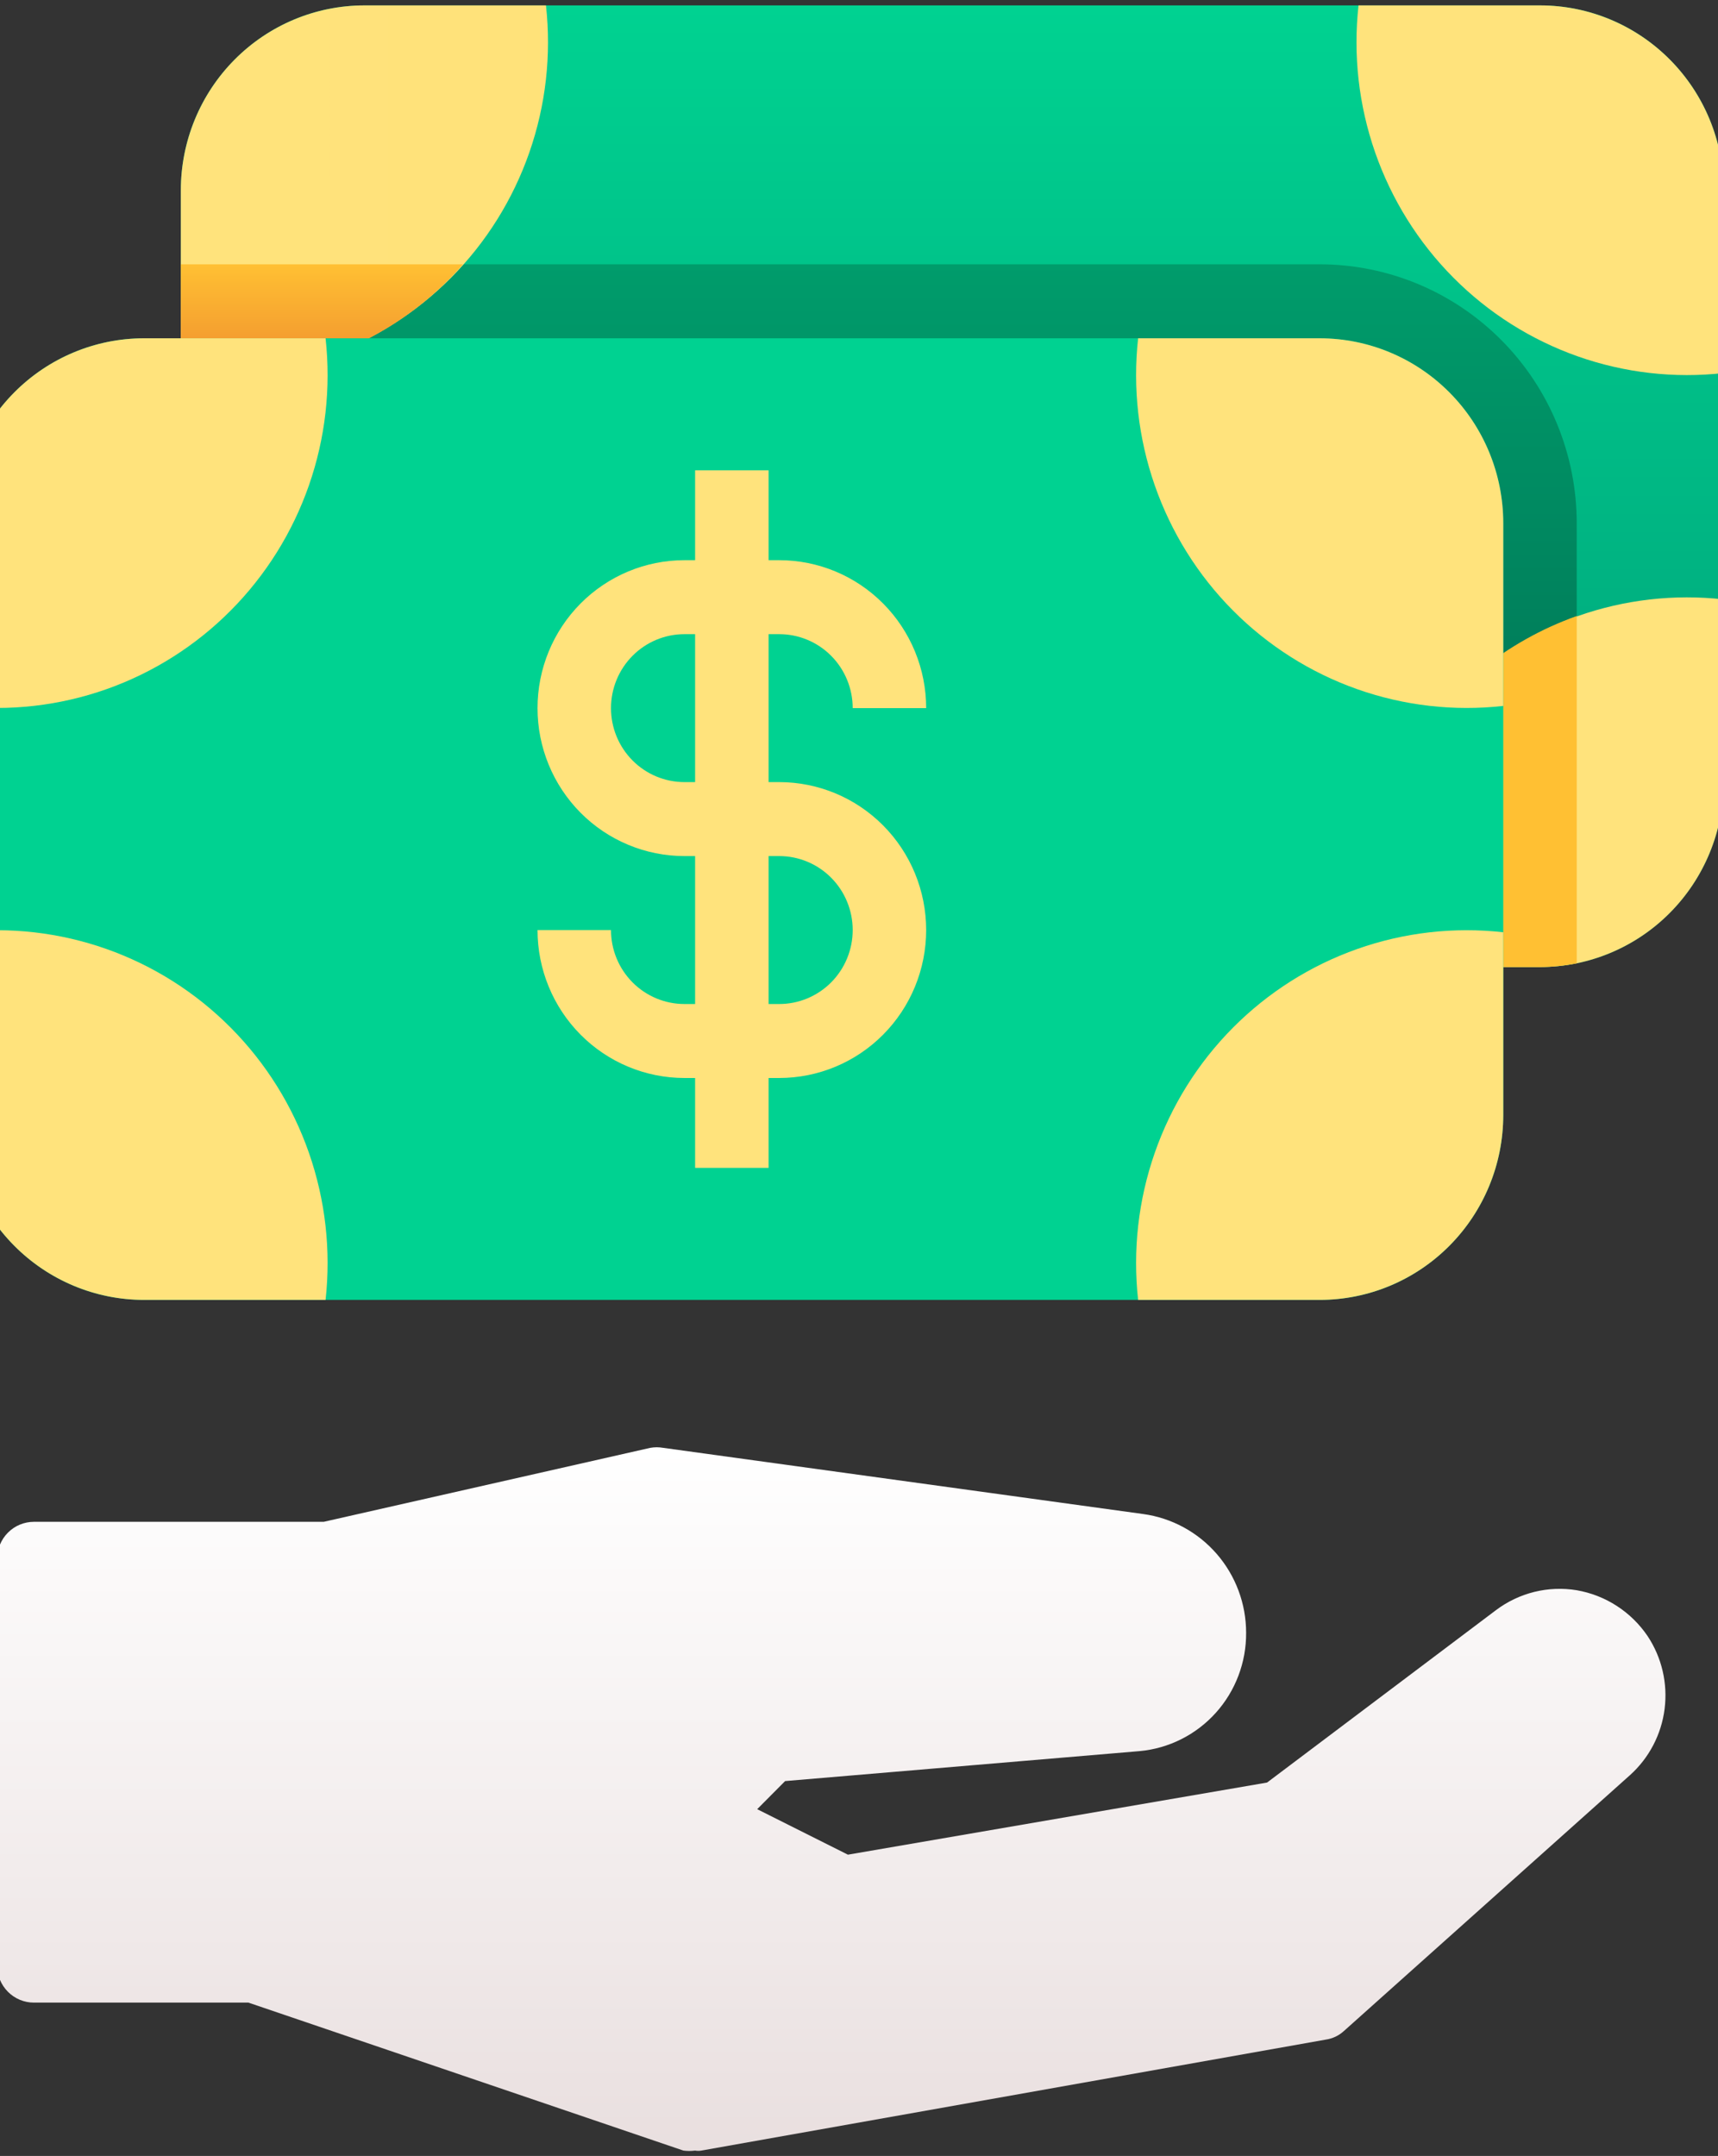
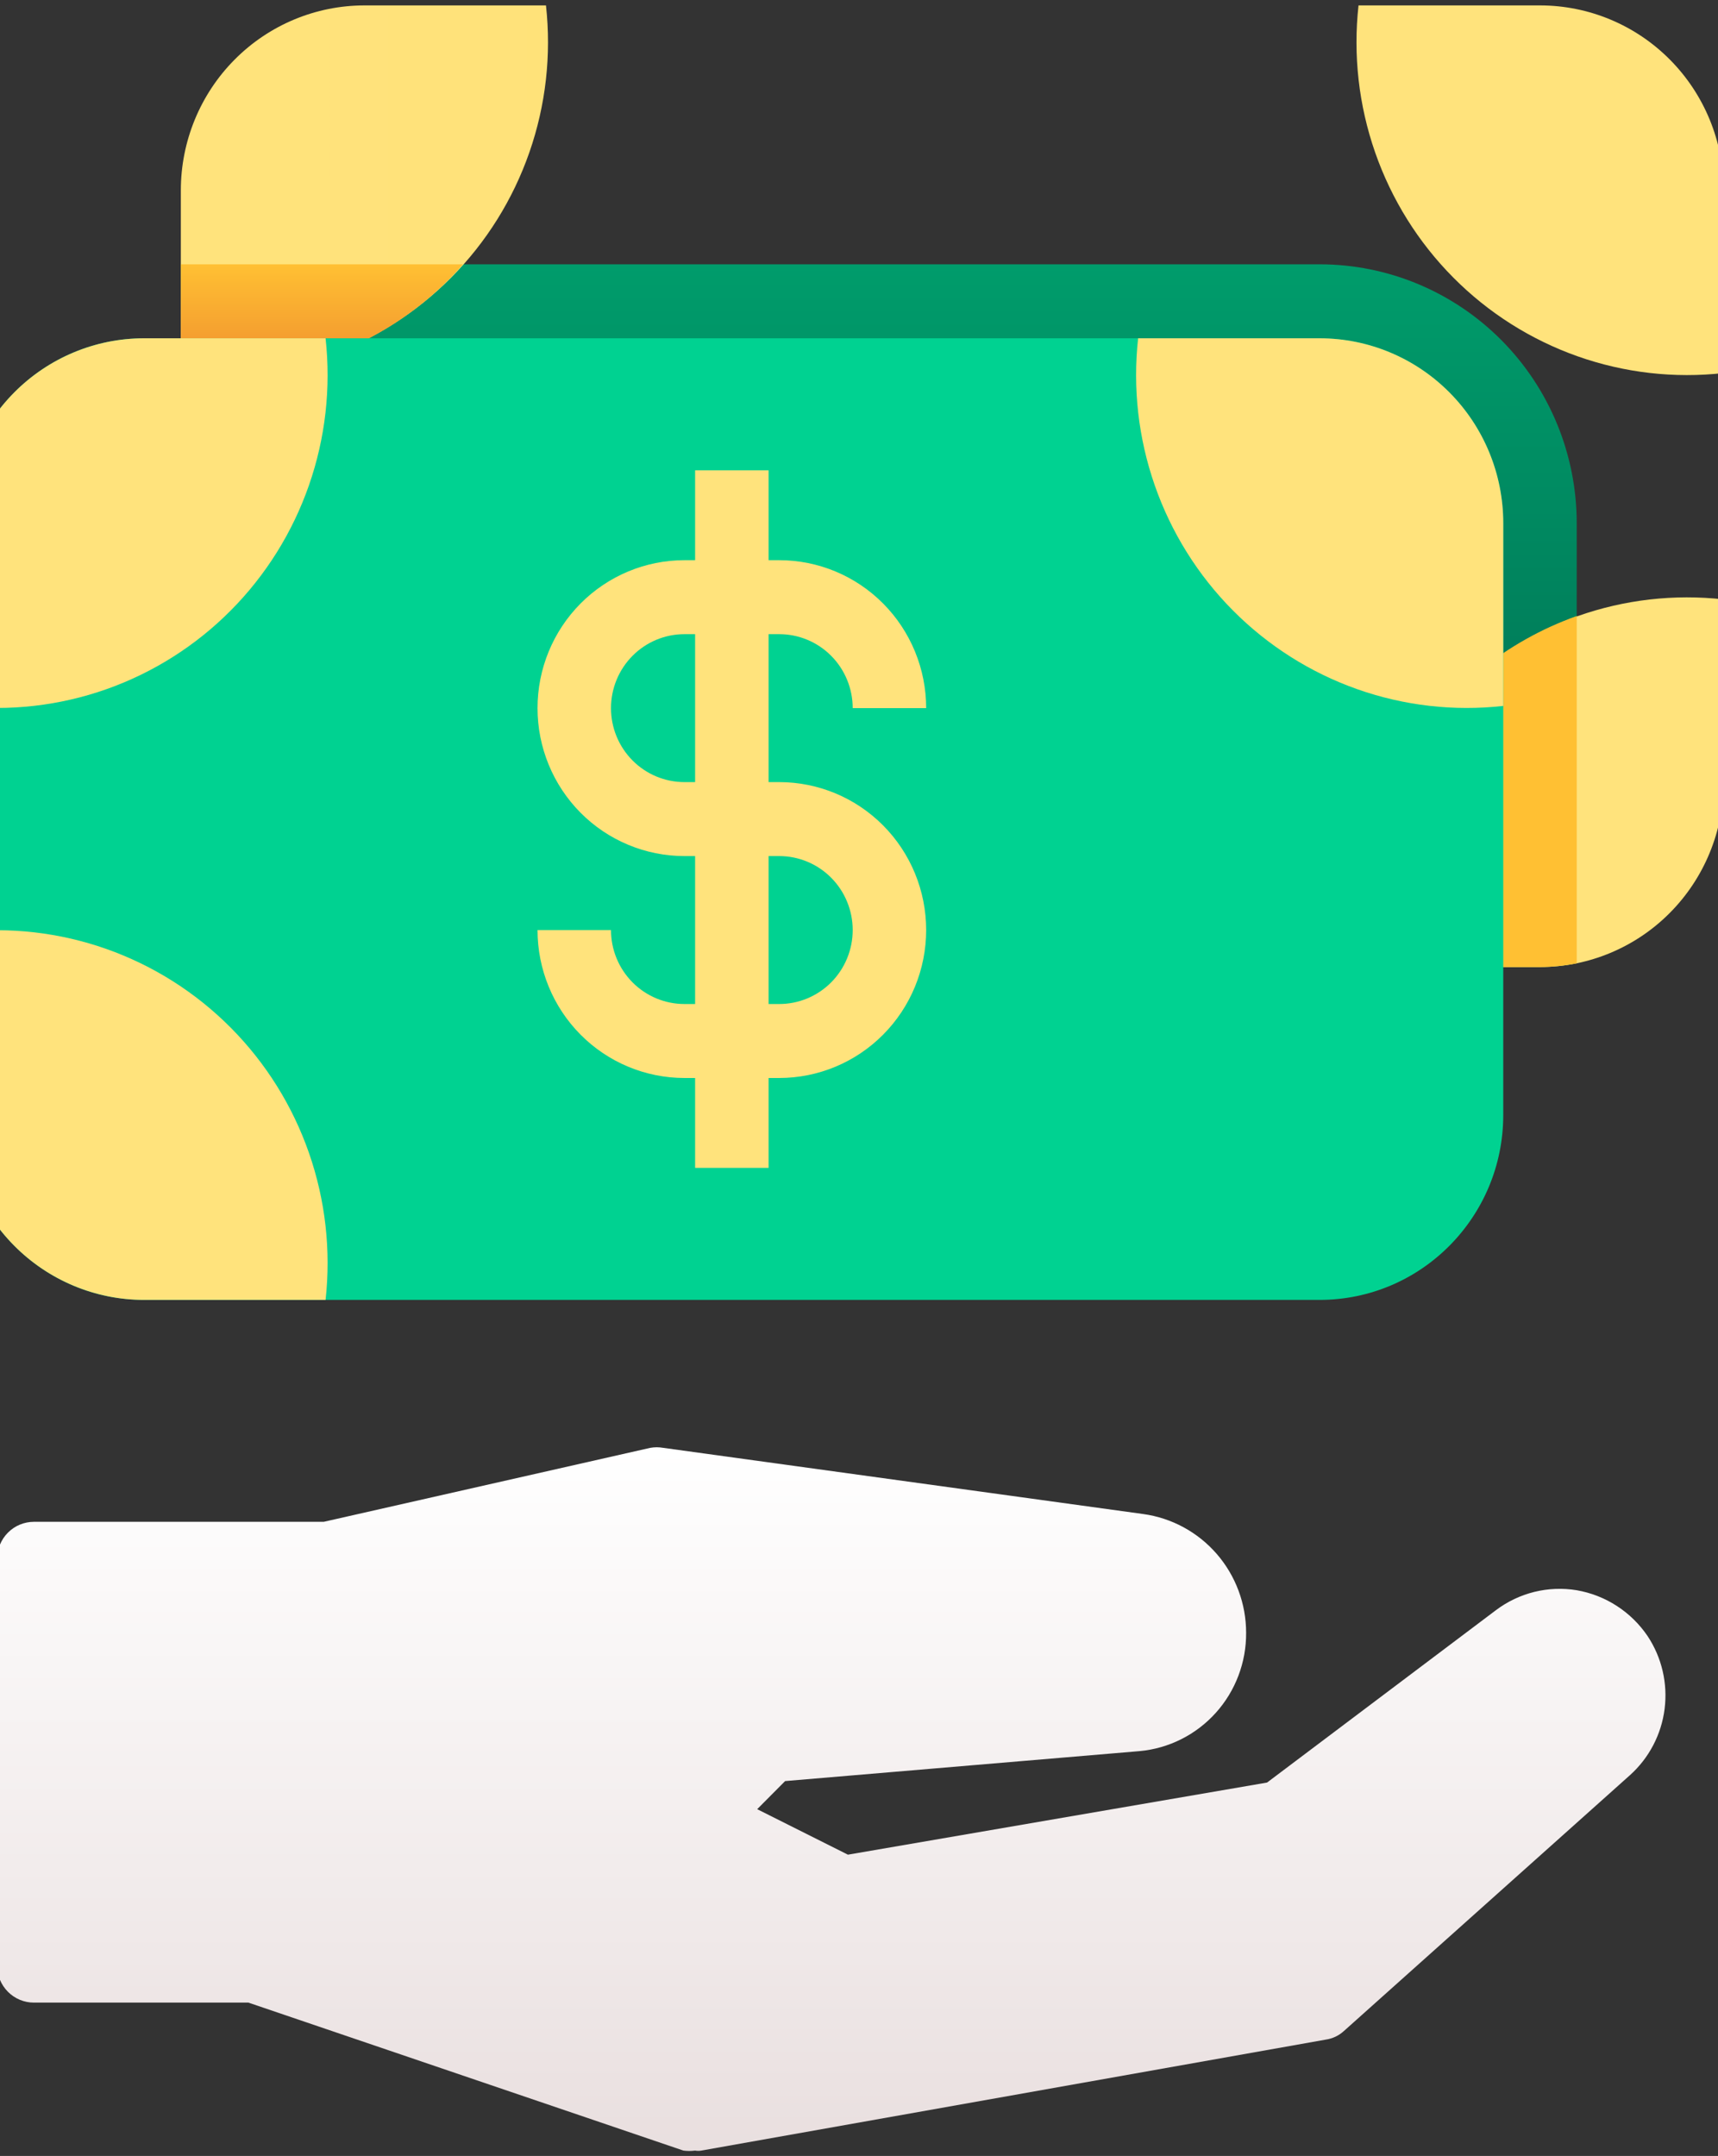
<svg xmlns="http://www.w3.org/2000/svg" width="114" height="143" viewBox="0 0 114 143" fill="none">
  <rect x="0" y="0" width="114" height="143" fill="#333333" stroke="none" />
  <g clip-path="url(#clip0_14882_42213)">
-     <path d="M102.188 0.359H24.188C17.456 0.359 12 5.851 12 12.625V51.875C12 58.649 17.456 64.141 24.188 64.141H102.188C108.918 64.141 114.375 58.649 114.375 51.875V12.625C114.375 5.851 108.918 0.359 102.188 0.359Z" fill="url(#paint0_linear_14882_42213)" />
    <path d="M87.562 17.531H12V51.875C12 55.128 13.284 58.248 15.57 60.548C17.855 62.848 20.955 64.141 24.188 64.141H102.188C103.006 64.134 103.822 64.052 104.625 63.895V34.703C104.625 30.149 102.827 25.781 99.627 22.561C96.428 19.34 92.088 17.531 87.562 17.531Z" fill="url(#paint1_linear_14882_42213)" />
    <path d="M36.229 64.141H24.188C20.955 64.141 17.855 62.848 15.57 60.548C13.284 58.248 12 55.128 12 51.875V39.757C15.27 39.39 18.581 39.769 21.686 40.865C24.791 41.961 27.611 43.746 29.938 46.088C32.265 48.429 34.038 51.268 35.127 54.393C36.216 57.518 36.593 60.849 36.229 64.141Z" fill="url(#paint2_linear_14882_42213)" />
    <path d="M114.375 39.757V51.875C114.375 55.128 113.091 58.248 110.805 60.548C108.52 62.848 105.42 64.141 102.187 64.141H90.146C89.782 60.849 90.159 57.518 91.248 54.393C92.337 51.268 94.11 48.429 96.437 46.088C98.764 43.746 101.584 41.961 104.689 40.865C107.794 39.769 111.105 39.39 114.375 39.757V39.757Z" fill="url(#paint3_linear_14882_42213)" />
    <path d="M12 24.743V12.625C12 9.372 13.284 6.252 15.57 3.952C17.855 1.652 20.955 0.359 24.188 0.359H36.229C36.593 3.651 36.216 6.982 35.127 10.107C34.038 13.232 32.265 16.071 29.938 18.412C27.611 20.754 24.791 22.539 21.686 23.635C18.581 24.731 15.27 25.11 12 24.743V24.743Z" fill="url(#paint4_linear_14882_42213)" />
    <path d="M114.375 12.625V24.743C111.105 25.11 107.794 24.731 104.689 23.635C101.584 22.539 98.764 20.754 96.437 18.412C94.11 16.071 92.337 13.232 91.248 10.107C90.159 6.982 89.782 3.651 90.146 0.359H102.187C105.42 0.359 108.52 1.652 110.805 3.952C113.091 6.252 114.375 9.372 114.375 12.625V12.625Z" fill="url(#paint5_linear_14882_42213)" />
    <path d="M12 17.531V24.743C15.467 25.154 18.982 24.712 22.242 23.456C25.502 22.199 28.411 20.167 30.72 17.531H12Z" fill="url(#paint6_linear_14882_42213)" />
    <path d="M104.625 63.895V40.861C99.954 42.525 95.98 45.732 93.351 49.959C90.722 54.186 89.592 59.185 90.146 64.141H102.188C103.006 64.134 103.822 64.052 104.625 63.895V63.895Z" fill="url(#paint7_linear_14882_42213)" />
    <path d="M87.562 22.438H9.562C2.832 22.438 -2.625 27.929 -2.625 34.703V73.953C-2.625 80.727 2.832 86.219 9.562 86.219H87.562C94.293 86.219 99.75 80.727 99.75 73.953V34.703C99.75 27.929 94.293 22.438 87.562 22.438Z" fill="url(#paint8_linear_14882_42213)" />
    <path d="M51.707 51.875H51V42.062H51.707C53 42.062 54.24 42.579 55.154 43.499C56.068 44.42 56.582 45.667 56.582 46.969H61.457C61.457 44.366 60.43 41.87 58.601 40.03C56.773 38.19 54.293 37.156 51.707 37.156H51V31.195H46.125V37.156H45.418C42.832 37.156 40.352 38.19 38.524 40.03C36.695 41.87 35.668 44.366 35.668 46.969C35.668 49.571 36.695 52.067 38.524 53.907C40.352 55.747 42.832 56.781 45.418 56.781H46.125V66.594H45.418C44.125 66.594 42.885 66.077 41.971 65.157C41.057 64.237 40.543 62.989 40.543 61.688H35.668C35.668 64.29 36.695 66.786 38.524 68.626C40.352 70.466 42.832 71.5 45.418 71.5H46.125V77.461H51V71.5H51.707C54.293 71.5 56.773 70.466 58.601 68.626C60.43 66.786 61.457 64.29 61.457 61.688C61.457 59.085 60.43 56.589 58.601 54.749C56.773 52.909 54.293 51.875 51.707 51.875ZM45.418 51.875C44.125 51.875 42.885 51.358 41.971 50.438C41.057 49.518 40.543 48.27 40.543 46.969C40.543 45.667 41.057 44.42 41.971 43.499C42.885 42.579 44.125 42.062 45.418 42.062H46.125V51.875H45.418ZM51.707 66.594H51V56.781H51.707C53 56.781 54.24 57.298 55.154 58.218C56.068 59.138 56.582 60.386 56.582 61.688C56.582 62.989 56.068 64.237 55.154 65.157C54.24 66.077 53 66.594 51.707 66.594Z" fill="url(#paint9_linear_14882_42213)" />
    <path d="M109.329 108.518C108.788 107.719 108.092 107.038 107.284 106.516C106.476 105.993 105.572 105.64 104.625 105.476C103.689 105.322 102.731 105.36 101.809 105.587C100.888 105.815 100.022 106.228 99.263 106.8L84.077 118.232L56.265 123.016L50.244 119.998L52.097 118.134L75.619 116.147C77.56 115.969 79.365 115.063 80.674 113.609C81.983 112.155 82.702 110.259 82.688 108.297C82.688 106.376 81.996 104.52 80.742 103.072C79.487 101.625 77.754 100.683 75.862 100.422L44.004 96.031C43.722 95.981 43.433 95.981 43.151 96.031L21.482 100.938H2.25C1.604 100.938 0.984 101.196 0.526 101.656C0.069 102.116 -0.188 102.74 -0.188 103.391V130.375C-0.188 131.026 0.069 131.65 0.526 132.11C0.984 132.57 1.604 132.828 2.25 132.828H16.485L45.345 142.641C45.604 142.676 45.866 142.676 46.125 142.641C46.262 142.666 46.402 142.666 46.539 142.641L87.977 135.281C88.422 135.217 88.838 135.02 89.171 134.717L108.159 117.741C109.426 116.604 110.242 115.044 110.457 113.35C110.672 111.655 110.271 109.939 109.329 108.518V108.518Z" fill="url(#paint10_linear_14882_42213)" />
    <path d="M21.604 86.219H9.562C6.33 86.219 3.23 84.927 0.945 82.626C-1.341 80.326 -2.625 77.206 -2.625 73.953V61.835C0.645 61.468 3.956 61.847 7.061 62.943C10.166 64.039 12.986 65.824 15.313 68.166C17.64 70.507 19.413 73.346 20.502 76.471C21.591 79.596 21.968 82.927 21.604 86.219V86.219Z" fill="url(#paint11_linear_14882_42213)" />
-     <path d="M99.75 61.835V73.953C99.75 77.206 98.466 80.326 96.18 82.626C93.895 84.927 90.795 86.219 87.562 86.219H75.521C75.157 82.927 75.534 79.596 76.623 76.471C77.712 73.346 79.485 70.507 81.812 68.166C84.139 65.824 86.959 64.039 90.064 62.943C93.169 61.847 96.48 61.468 99.75 61.835V61.835Z" fill="url(#paint12_linear_14882_42213)" />
    <path d="M-2.625 46.822V34.703C-2.625 31.45 -1.341 28.33 0.945 26.03C3.23 23.73 6.33 22.438 9.562 22.438H21.604C21.968 25.729 21.591 29.06 20.502 32.185C19.413 35.31 17.64 38.149 15.313 40.49C12.986 42.832 10.166 44.617 7.061 45.713C3.956 46.809 0.645 47.188 -2.625 46.822V46.822Z" fill="url(#paint13_linear_14882_42213)" />
    <path d="M99.75 34.703V46.822C96.48 47.188 93.169 46.809 90.064 45.713C86.959 44.617 84.139 42.832 81.812 40.49C79.485 38.149 77.712 35.31 76.623 32.185C75.534 29.06 75.157 25.729 75.521 22.438H87.562C90.795 22.438 93.895 23.73 96.18 26.03C98.466 28.33 99.75 31.45 99.75 34.703Z" fill="url(#paint14_linear_14882_42213)" />
  </g>
  <defs>
    <linearGradient id="paint0_linear_14882_42213" x1="63.188" y1="64.141" x2="63.188" y2="0.359" gradientUnits="userSpaceOnUse">
      <stop stop-color="#009E77" />
      <stop offset="1" stop-color="#00D291" />
    </linearGradient>
    <linearGradient id="paint1_linear_14882_42213" x1="58.312" y1="64.141" x2="58.312" y2="17.531" gradientUnits="userSpaceOnUse">
      <stop stop-color="#00684E" />
      <stop offset="1" stop-color="#009C6B" />
    </linearGradient>
    <linearGradient id="paint2_linear_14882_42213" x1="12" y1="51.875" x2="36.375" y2="51.875" gradientUnits="userSpaceOnUse">
      <stop stop-color="#FFE37C" />
      <stop offset="1" stop-color="#FFC337" />
    </linearGradient>
    <linearGradient id="paint3_linear_14882_42213" x1="1259.45" y1="628.088" x2="1503.08" y2="628.088" gradientUnits="userSpaceOnUse">
      <stop stop-color="#FFE37C" />
      <stop offset="1" stop-color="#FFC337" />
    </linearGradient>
    <linearGradient id="paint4_linear_14882_42213" x1="12" y1="196.515" x2="645.445" y2="196.515" gradientUnits="userSpaceOnUse">
      <stop stop-color="#FFE37C" />
      <stop offset="1" stop-color="#FFC337" />
    </linearGradient>
    <linearGradient id="paint5_linear_14882_42213" x1="1259.45" y1="196.515" x2="1503.08" y2="196.515" gradientUnits="userSpaceOnUse">
      <stop stop-color="#FFE37C" />
      <stop offset="1" stop-color="#FFC337" />
    </linearGradient>
    <linearGradient id="paint6_linear_14882_42213" x1="21.36" y1="17.531" x2="21.36" y2="24.891" gradientUnits="userSpaceOnUse">
      <stop stop-color="#FFC033" />
      <stop offset="1" stop-color="#EF8E2E" />
    </linearGradient>
    <linearGradient id="paint7_linear_14882_42213" x1="835.437" y1="495.056" x2="835.437" y2="715.985" gradientUnits="userSpaceOnUse">
      <stop stop-color="#FFC033" />
      <stop offset="1" stop-color="#EF8E2E" />
    </linearGradient>
    <linearGradient id="paint8_linear_14882_42213" x1="3171" y1="2446.12" x2="3171" y2="787.812" gradientUnits="userSpaceOnUse">
      <stop stop-color="#009E77" />
      <stop offset="1" stop-color="#00D291" />
    </linearGradient>
    <linearGradient id="paint9_linear_14882_42213" x1="698.697" y1="1187.84" x2="971.542" y2="1187.84" gradientUnits="userSpaceOnUse">
      <stop stop-color="#FFE37C" />
      <stop offset="1" stop-color="#FFC337" />
    </linearGradient>
    <linearGradient id="paint10_linear_14882_42213" x1="55.144" y1="96.031" x2="55.144" y2="142.641" gradientUnits="userSpaceOnUse">
      <stop stop-color="white" />
      <stop offset="1" stop-color="#E9DFDF" />
    </linearGradient>
    <linearGradient id="paint11_linear_14882_42213" x1="241.008" y1="870.842" x2="484.641" y2="870.842" gradientUnits="userSpaceOnUse">
      <stop stop-color="#FFE37C" />
      <stop offset="1" stop-color="#FFC337" />
    </linearGradient>
    <linearGradient id="paint12_linear_14882_42213" x1="1098.64" y1="870.842" x2="1342.28" y2="870.842" gradientUnits="userSpaceOnUse">
      <stop stop-color="#FFE37C" />
      <stop offset="1" stop-color="#FFC337" />
    </linearGradient>
    <linearGradient id="paint13_linear_14882_42213" x1="241.008" y1="439.268" x2="484.641" y2="439.268" gradientUnits="userSpaceOnUse">
      <stop stop-color="#FFE37C" />
      <stop offset="1" stop-color="#FFC337" />
    </linearGradient>
    <linearGradient id="paint14_linear_14882_42213" x1="1098.64" y1="439.268" x2="1342.28" y2="439.268" gradientUnits="userSpaceOnUse">
      <stop stop-color="#FFE37C" />
      <stop offset="1" stop-color="#FFC337" />
    </linearGradient>
    <clipPath id="clip0_14882_42213">
      <rect width="114" height="143" fill="white" />
    </clipPath>
  </defs>
</svg>